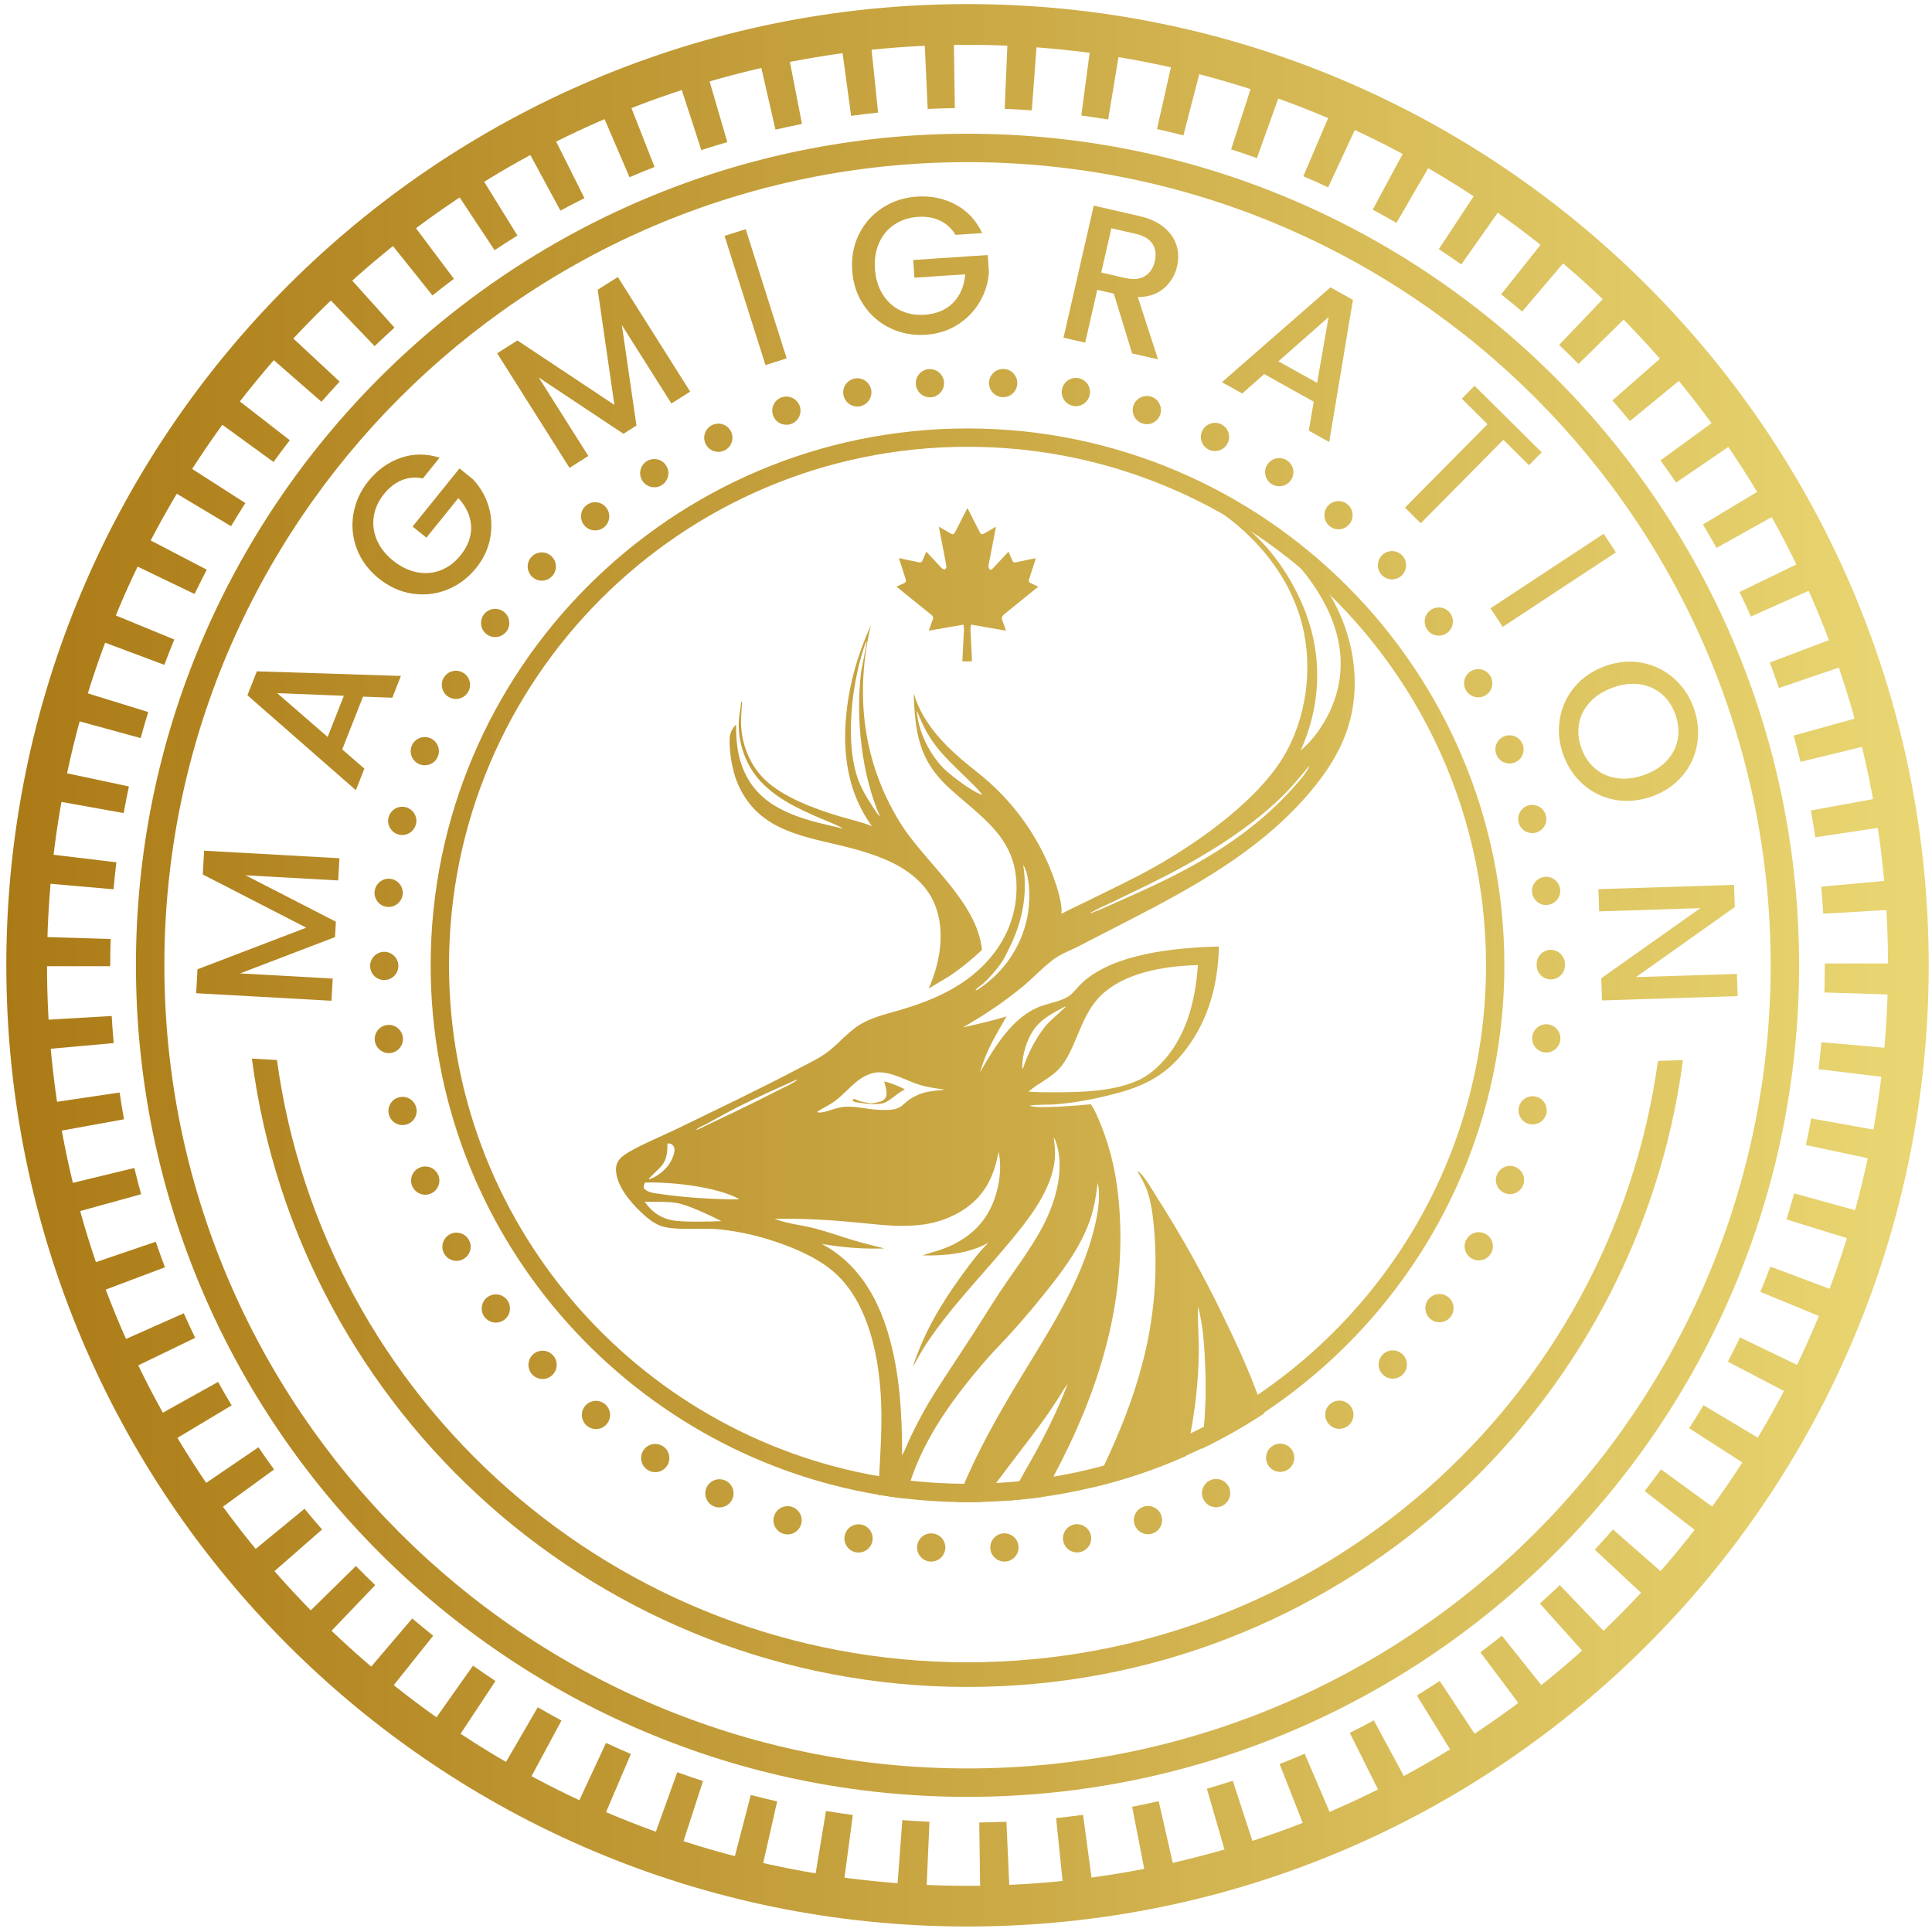
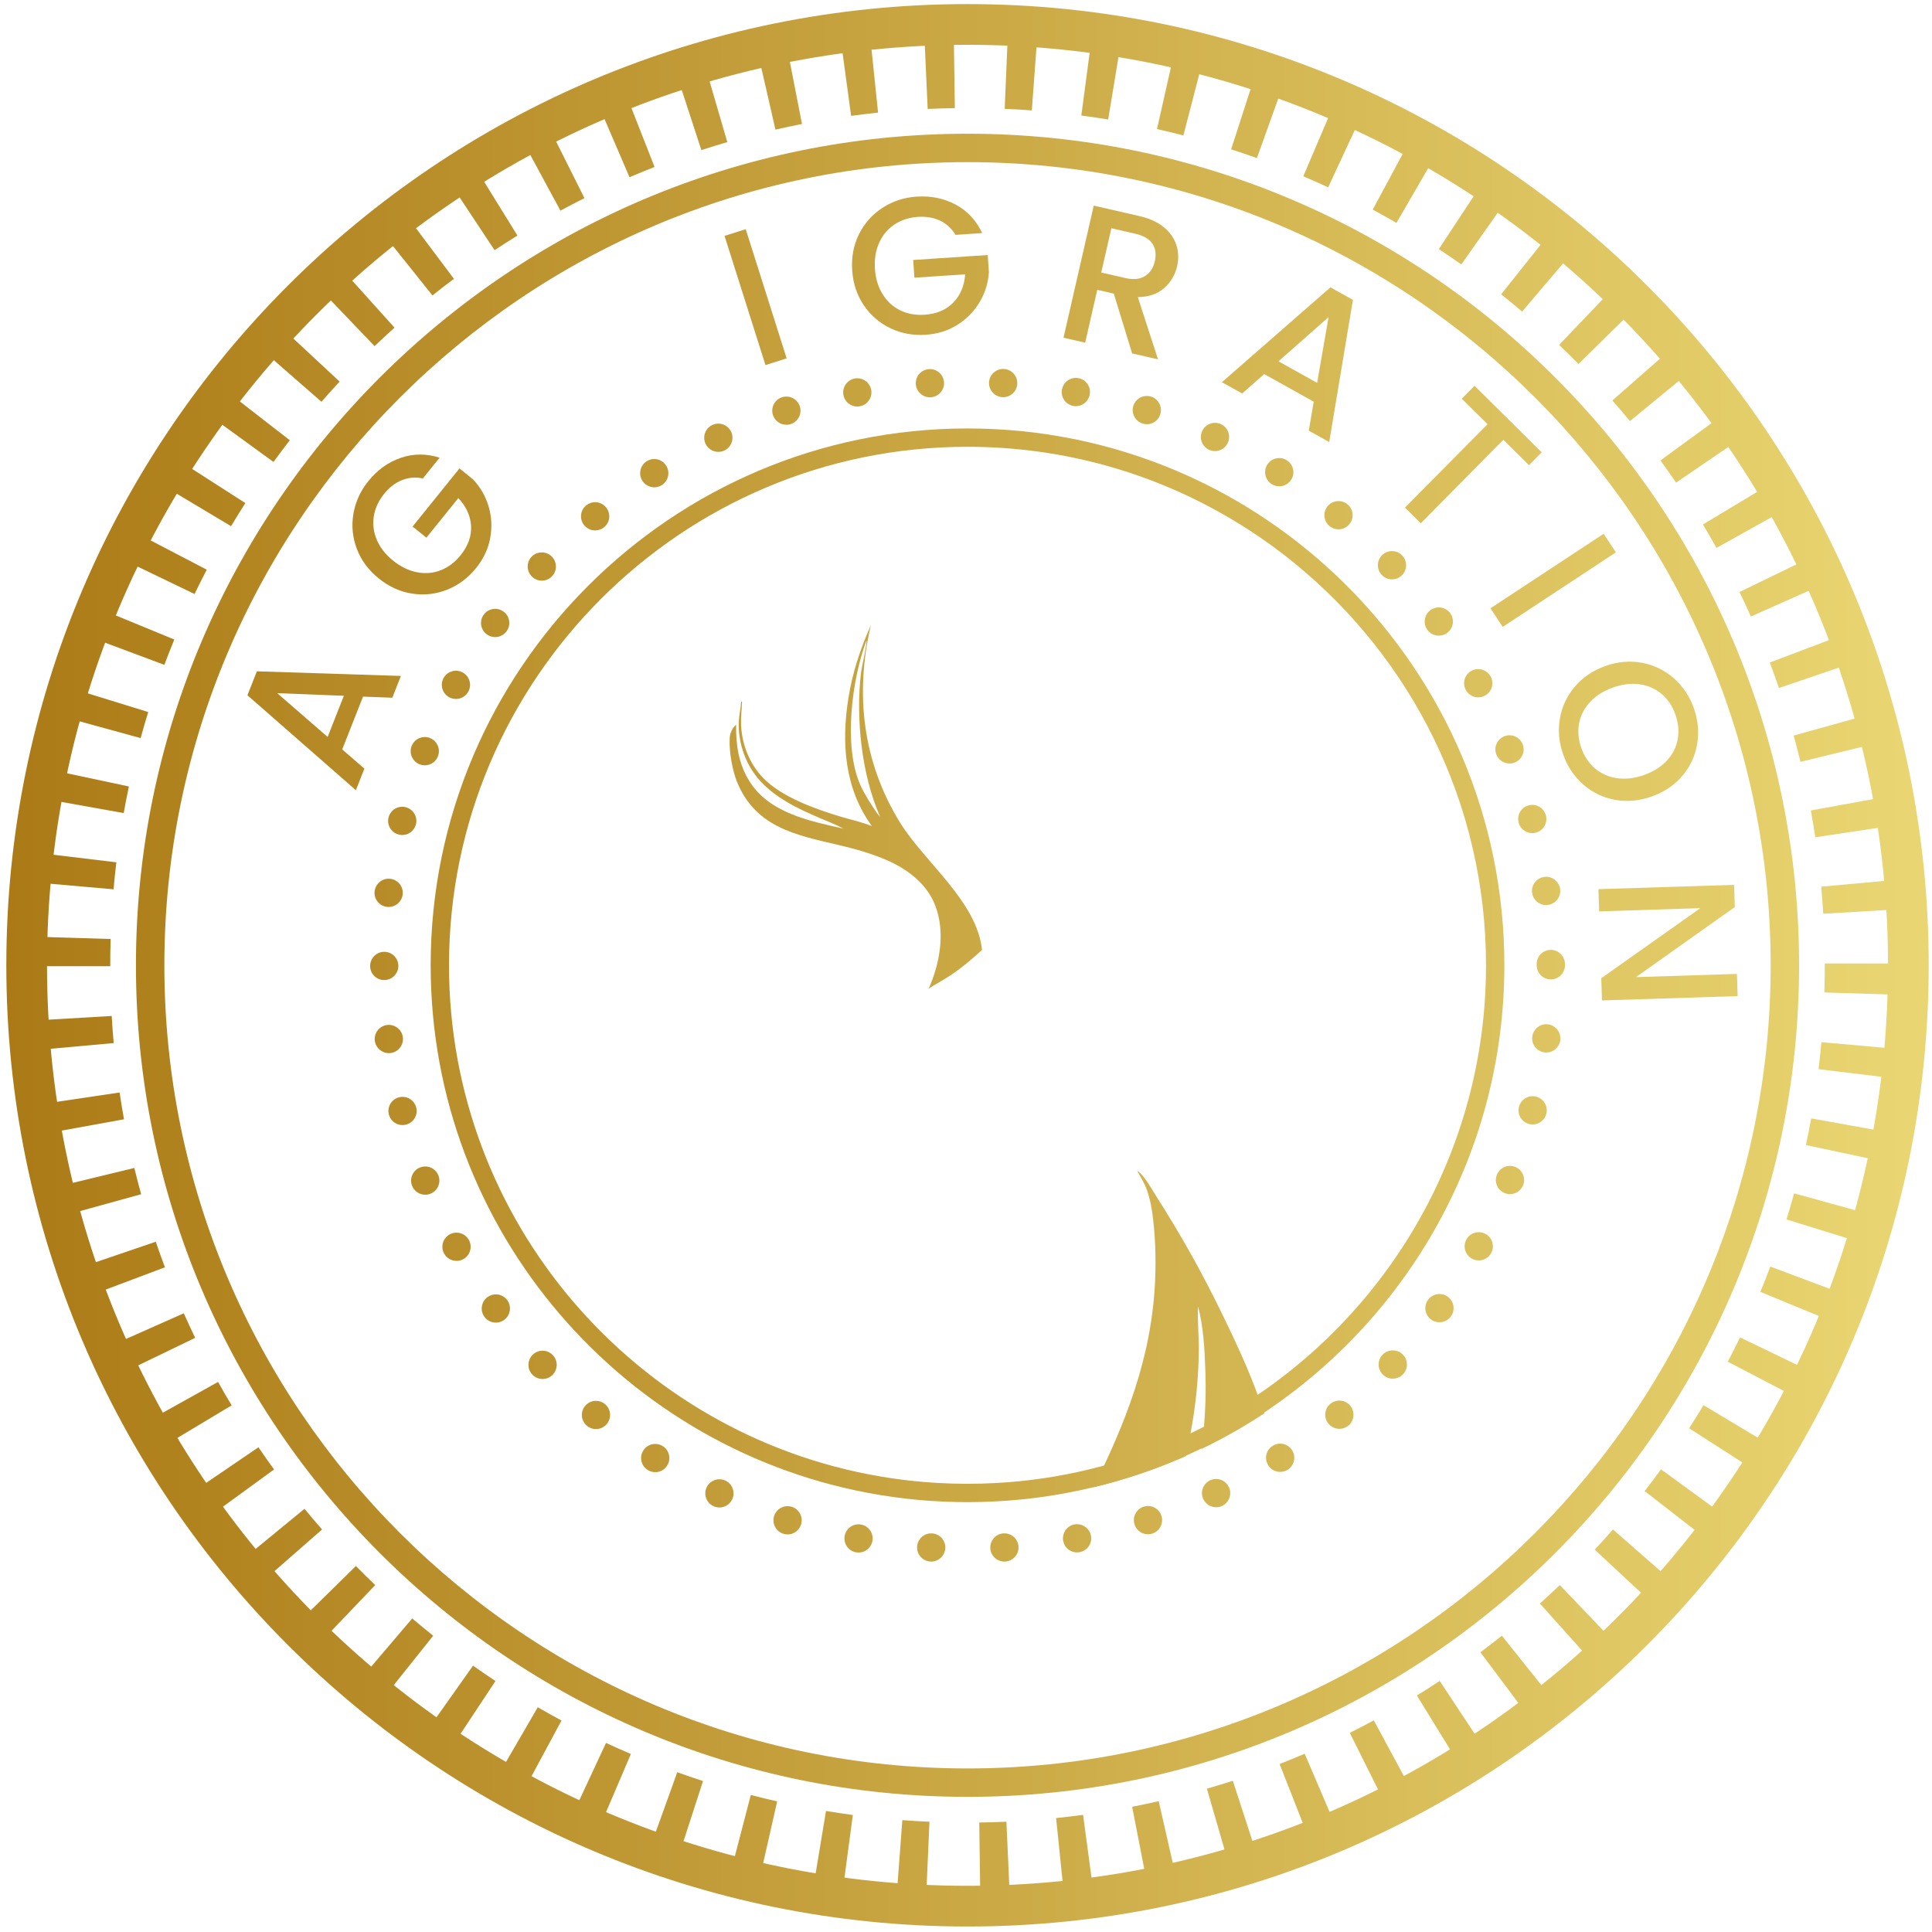
<svg xmlns="http://www.w3.org/2000/svg" width="201" height="201" viewBox="0 0 201 201" fill="none">
-   <path d="M100.235 64.988C99.012 65.199 97.843 65.402 96.627 65.613C96.732 65.313 96.823 65.055 96.916 64.796C96.952 64.697 96.985 64.593 97.028 64.498C97.136 64.269 97.077 64.11 96.877 63.95C95.837 63.122 94.811 62.281 93.778 61.444C93.618 61.315 93.461 61.185 93.275 61.034C93.538 60.911 93.778 60.801 94.015 60.689C94.265 60.571 94.302 60.484 94.215 60.221C94.002 59.566 93.788 58.908 93.577 58.252C93.562 58.203 93.551 58.153 93.528 58.067C94.011 58.168 94.466 58.263 94.923 58.36C95.13 58.403 95.341 58.44 95.546 58.496C95.77 58.559 95.909 58.489 95.995 58.274C96.109 57.987 96.236 57.704 96.37 57.39C96.86 57.914 97.325 58.412 97.791 58.91C97.869 58.994 97.936 59.096 98.028 59.154C98.115 59.208 98.261 59.268 98.326 59.229C98.404 59.182 98.477 59.029 98.462 58.936C98.378 58.403 98.268 57.877 98.166 57.346C98.005 56.514 97.843 55.681 97.673 54.795C98.072 55.024 98.43 55.228 98.788 55.436C99.169 55.658 99.225 55.643 99.428 55.246C99.827 54.463 100.226 53.678 100.647 52.854C100.768 53.091 100.873 53.294 100.979 53.499C101.289 54.107 101.598 54.717 101.911 55.323C102.059 55.61 102.156 55.638 102.43 55.481C102.812 55.263 103.192 55.043 103.619 54.797C103.545 55.185 103.483 55.531 103.416 55.873C103.226 56.85 103.036 57.825 102.847 58.8C102.84 58.83 102.825 58.863 102.834 58.889C102.866 59.003 102.872 59.154 102.95 59.221C103.073 59.326 103.202 59.236 103.304 59.126C103.608 58.796 103.914 58.47 104.22 58.142C104.447 57.898 104.675 57.657 104.926 57.39C105.053 57.687 105.169 57.959 105.286 58.228C105.415 58.524 105.463 58.55 105.769 58.485C106.42 58.349 107.074 58.211 107.755 58.069C107.738 58.147 107.732 58.203 107.714 58.254C107.503 58.912 107.287 59.568 107.076 60.226C106.99 60.493 107.024 60.571 107.279 60.691C107.512 60.801 107.744 60.909 108.04 61.05C107.958 61.101 107.906 61.127 107.861 61.164C106.722 62.085 105.586 63.01 104.447 63.931C104.248 64.092 104.193 64.296 104.281 64.543C104.404 64.884 104.527 65.227 104.665 65.613C103.448 65.404 102.269 65.199 101.035 64.986C101.005 65.184 100.957 65.328 100.964 65.469C101.009 66.499 101.065 67.532 101.117 68.564C101.121 68.637 101.117 68.712 101.117 68.805H100.125C100.138 68.514 100.149 68.223 100.164 67.931C100.205 67.106 100.252 66.279 100.289 65.451C100.295 65.316 100.259 65.18 100.237 64.99L100.235 64.988Z" fill="url(#paint0_linear_863_35)" />
  <path d="M93.646 85.593C89.76 79.3 88.914 72.2 90.607 65.033C89.505 67.507 88.688 69.963 88.263 72.642C87.525 77.298 87.855 82.028 90.715 85.953C89.686 85.528 88.586 85.296 87.523 84.981C84.849 84.183 81.297 82.923 79.367 80.907C77.924 79.395 77.139 77.314 77.093 75.237C77.078 74.488 77.177 73.746 77.197 73L77.104 72.989C77.102 73.024 77.1 73.061 77.098 73.097C77.055 73.753 76.895 74.398 76.863 75.064C76.763 77.135 77.503 79.365 78.836 80.954C80.525 82.966 82.979 84.12 85.347 85.132C86.147 85.472 86.99 85.789 87.752 86.21C84.193 85.401 80.026 84.582 77.96 81.265C76.835 79.459 76.552 77.477 76.582 75.388C76.19 75.754 75.944 76.257 75.914 76.794C75.836 78.265 76.226 80.231 76.668 81.323C78.592 86.055 82.757 86.868 87.241 87.912C88.88 88.295 90.534 88.757 92.087 89.413C94.291 90.344 96.37 91.852 97.274 94.144C98.378 96.942 97.796 100.181 96.62 102.853C97.33 102.383 98.091 101.995 98.803 101.525C99.993 100.742 101.128 99.795 102.167 98.822C101.643 93.776 96.182 89.702 93.644 85.589L93.646 85.593ZM91.224 84.577C90.599 83.639 89.969 82.697 89.507 81.666C87.722 77.68 88.623 70.664 90.141 66.644C90.219 66.996 89.647 69.4 89.574 70.024C89.018 74.74 89.639 80.637 91.573 84.989C91.451 84.86 91.341 84.713 91.226 84.577H91.224Z" fill="url(#paint1_linear_863_35)" />
  <path d="M125.412 145.752C125.427 145.206 125.434 144.659 125.432 144.113C125.429 143.567 125.419 143.022 125.397 142.476C125.332 140.44 125.19 137.867 124.631 135.915C124.571 137.475 124.754 139.183 124.72 140.796C124.657 143.82 124.362 146.447 123.855 149.149C123.711 149.919 123.553 150.693 123.374 151.487C120.305 152.848 117.092 153.939 113.764 154.733C114.141 153.98 114.508 153.223 114.866 152.466C116.511 148.972 117.924 145.433 118.852 141.842C119.002 141.275 119.141 140.703 119.268 140.13C119.391 139.558 119.507 138.98 119.606 138.402C119.706 137.826 119.796 137.244 119.872 136.662C119.947 136.081 120.012 135.497 120.064 134.912C120.113 134.328 120.152 133.741 120.178 133.155C120.204 132.57 120.217 131.982 120.217 131.395C120.219 130.808 120.206 130.219 120.182 129.635C120.158 129.048 120.12 128.462 120.072 127.877C119.951 126.555 119.792 125.19 119.365 123.928C119.11 123.171 118.705 122.505 118.304 121.821C118.325 121.83 118.347 121.839 118.366 121.849C119.02 122.229 119.934 123.898 120.374 124.582C121.638 126.564 122.844 128.58 123.989 130.631C125.134 132.685 126.217 134.768 127.237 136.886C128.503 139.48 129.721 142.09 130.728 144.799C130.774 144.924 130.821 145.047 130.869 145.172C131.099 145.789 131.337 146.408 131.546 147.035C129.456 148.411 127.271 149.651 125.002 150.743C125.007 150.713 125.011 150.68 125.015 150.65C125.087 150.111 125.151 149.569 125.203 149.024C125.222 148.838 125.238 148.653 125.253 148.47C125.285 148.109 125.311 147.751 125.335 147.393C125.369 146.85 125.393 146.302 125.41 145.759L125.412 145.752Z" fill="url(#paint2_linear_863_35)" />
-   <path d="M91.988 112.502C92.102 112.983 92.382 113.708 92.151 114.171C92.013 114.445 91.716 114.579 91.44 114.648C91.144 114.726 90.536 114.857 90.26 114.721C89.738 114.685 89.307 114.525 88.839 114.307L88.692 114.462C88.843 114.665 89.119 114.685 89.361 114.717C90.098 114.825 91.321 114.993 92.035 114.721C92.307 114.616 92.563 114.417 92.792 114.249C93.249 113.904 93.633 113.595 94.142 113.328C93.43 112.966 92.76 112.694 91.988 112.502ZM91.988 112.502C92.102 112.983 92.382 113.708 92.151 114.171C92.013 114.445 91.716 114.579 91.44 114.648C91.144 114.726 90.536 114.857 90.26 114.721C89.738 114.685 89.307 114.525 88.839 114.307L88.692 114.462C88.843 114.665 89.119 114.685 89.361 114.717C90.098 114.825 91.321 114.993 92.035 114.721C92.307 114.616 92.563 114.417 92.792 114.249C93.249 113.904 93.633 113.595 94.142 113.328C93.43 112.966 92.76 112.694 91.988 112.502ZM138.415 61.977C137.582 60.564 136.396 59.098 135.003 57.739C133.081 55.867 130.774 54.202 128.49 53.171C127.726 52.826 126.961 52.552 126.217 52.367C126.107 52.341 126.165 52.345 126.027 52.382L126.012 52.442C130.936 54.079 135.715 58.552 138.005 63.169C139.521 66.225 139.981 69.491 138.861 72.76C138.736 73.114 138.598 73.466 138.445 73.806C138.29 74.149 138.124 74.486 137.943 74.814C137.759 75.144 137.563 75.465 137.352 75.775C137.145 76.086 136.92 76.39 136.685 76.681C136.271 77.186 135.818 77.647 135.322 78.072C137.388 73.511 137.623 68.473 135.849 63.767C134.49 60.163 132.07 56.628 128.966 54.316C128.425 53.906 127.864 53.533 127.28 53.197C126.872 52.96 126.374 52.737 126.012 52.442C125.824 52.341 125.624 52.198 125.404 52.188L125.341 52.222C130.12 55.08 134.121 59.559 135.49 65.048C136.618 69.575 135.909 74.837 133.463 78.836C130.424 83.803 123.48 88.509 118.349 91.151C116.548 92.078 114.721 92.951 112.908 93.849C112.082 94.256 111.23 94.629 110.425 95.082C110.512 94.371 110.281 93.292 109.888 92.08C108.381 87.417 105.478 83.315 101.617 80.298C98.589 77.932 96.008 75.415 95.054 72.111C95.203 76.112 95.548 79.004 98.632 81.875C101.839 84.862 105.545 86.915 105.747 91.856C105.881 94.994 104.725 97.854 102.59 100.14C100.166 102.739 96.961 104.099 93.618 105.087C92.352 105.462 91.123 105.73 89.932 106.338C88.384 107.127 87.493 108.361 86.182 109.386C85.287 110.084 84.172 110.595 83.167 111.124C78.957 113.343 74.633 115.396 70.354 117.477C68.941 118.163 65.868 119.425 64.796 120.281C64.328 120.652 64.082 121.075 64.088 121.685C64.101 123.342 65.587 125.065 66.717 126.139C67.261 126.656 67.888 127.178 68.585 127.478C70.019 128.093 72.993 127.715 74.717 127.886C77.083 128.119 79.295 128.654 81.525 129.477C83.404 130.17 85.379 131.101 86.876 132.443C90.467 135.669 91.535 141.523 91.679 146.144C91.757 148.633 91.602 151.107 91.461 153.579C91.425 154.221 91.388 154.868 91.36 155.515C92.294 155.668 93.236 155.802 94.181 155.91C94.343 155.274 94.528 154.648 94.737 154.036C96.251 149.552 98.984 145.62 102.7 141.359C103.427 140.528 104.21 139.743 104.956 138.928C106.196 137.567 107.395 136.17 108.549 134.735C110.404 132.43 112.284 129.986 113.311 127.185C113.805 125.837 114.02 124.476 114.208 123.059L114.221 123.113C114.225 123.145 114.232 123.175 114.236 123.206C114.488 124.526 114.234 126.115 113.934 127.413C112.47 133.752 108.635 139.176 105.366 144.689C103.852 147.244 102.385 149.858 101.126 152.55C100.843 153.152 100.576 153.753 100.319 154.351C100.047 154.991 99.79 155.627 99.545 156.268C99.907 156.274 100.274 156.279 100.64 156.279C101.16 156.279 101.68 156.272 102.195 156.257C102.672 155.586 103.157 154.927 103.649 154.271C105.122 152.287 106.642 150.344 108.12 148.355C108.756 147.501 109.366 146.606 109.946 145.711C110.324 145.131 110.662 144.52 111.081 143.968C109.901 147.085 108.372 150.039 106.709 152.921C106.496 153.311 106.278 153.697 106.06 154.085C105.678 154.765 105.299 155.442 104.919 156.117C106.101 156.029 107.272 155.903 108.432 155.742C108.499 155.621 108.566 155.505 108.633 155.384C108.965 154.797 109.289 154.206 109.601 153.615C114.284 144.846 117.219 135.618 116.44 125.511C116.212 122.539 115.653 119.8 114.534 117.029C114.232 116.287 113.941 115.549 113.49 114.883C112.655 114.974 107.632 115.409 107.13 115.021C108.09 114.881 109.095 114.969 110.067 114.872C111.754 114.715 113.421 114.43 115.069 114.022C118.662 113.168 121.161 112.148 123.454 109.079C125.796 105.943 126.719 102.335 126.812 98.473C122.373 98.587 115.483 99.178 112.269 102.562C111.967 102.881 111.68 103.263 111.335 103.532C110.529 104.158 109.205 104.341 108.249 104.695C105.32 105.786 103.448 108.989 101.949 111.568C102.687 109.118 103.513 107.867 104.721 105.743C103.218 106.204 101.725 106.539 100.19 106.884C102.435 105.596 104.514 104.209 106.507 102.551C107.591 101.645 108.928 100.189 110.072 99.501C110.725 99.107 111.463 98.831 112.144 98.483L117.079 95.943C124.086 92.341 131.02 88.582 136.211 82.502C138.085 80.305 139.679 77.85 140.429 75.027C141.6 70.621 140.701 65.87 138.415 61.977ZM98.41 80.164C96.825 78.728 95.492 76.09 95.382 73.953C95.449 74.069 95.434 74.031 95.475 74.134C96.672 77.255 98.089 78.555 100.394 80.794C101 81.379 101.628 81.976 102.165 82.629L102.221 82.698C101.207 82.418 99.197 80.876 98.41 80.164ZM85.071 115.631C85.697 115.23 86.382 114.926 86.973 114.467C88.373 113.369 89.298 111.872 91.166 111.57C92.788 111.46 94.261 112.439 95.762 112.892C96.581 113.142 97.461 113.233 98.311 113.365C97.407 113.479 96.415 113.516 95.566 113.876C93.461 114.766 94.345 115.636 91.341 115.457C90.027 115.401 88.722 114.958 87.402 115.215C86.947 115.301 86.505 115.478 86.057 115.601C85.811 115.67 85.248 115.823 85.03 115.7L85.071 115.631ZM73.431 116.971C74.557 116.36 75.666 115.724 76.811 115.144C78.808 114.139 80.85 113.233 82.888 112.319L82.951 112.334C82.58 112.694 81.368 113.222 80.84 113.496C78.096 114.907 75.316 116.22 72.528 117.542L72.452 117.523C72.638 117.281 73.157 117.119 73.431 116.971ZM68.572 121.569C69.377 120.777 69.435 120.031 69.439 118.955C69.504 118.959 69.571 118.961 69.638 118.97C69.834 118.994 69.983 119.095 70.086 119.268C70.22 119.488 70.183 119.766 70.121 120.003C69.808 121.161 69.062 121.912 68.05 122.485L67.552 122.688L67.487 122.658C67.824 122.27 68.208 121.929 68.572 121.569ZM69.993 126.969C68.738 126.743 67.791 126.072 67.076 125.028C68.139 125.054 69.262 124.985 70.315 125.138C71.535 125.317 73.901 126.462 75.057 127.042C73.947 127.103 71.011 127.157 69.993 126.969ZM76.794 124.782C74.093 124.767 71.283 124.603 68.613 124.209C68.089 124.133 67.332 124.073 66.998 123.622C66.931 123.393 67.011 123.244 67.093 123.035C69.685 122.93 74.553 123.456 76.837 124.715L76.794 124.782ZM114.195 103.925C116.404 101.445 120.309 100.653 123.482 100.457C123.862 100.42 124.243 100.42 124.625 100.407C124.371 104.177 123.394 108.072 120.616 110.815C120.005 111.421 119.33 111.948 118.554 112.325C115.606 113.751 111.305 113.654 108.083 113.628L106.998 113.576C108.001 112.692 109.345 112.146 110.229 111.15C111.898 109.263 112.315 106.045 114.195 103.925ZM106.427 110.065C106.481 109.709 106.56 109.36 106.664 109.017C107.432 106.558 108.637 105.849 110.803 104.723L110.87 104.736C110.85 104.807 109.181 106.252 108.851 106.651C107.777 107.96 106.955 109.556 106.427 111.16C106.399 111.167 106.371 111.148 106.343 111.137C106.345 110.777 106.373 110.421 106.427 110.065ZM100.448 125.716C102.532 124.288 103.45 122.248 103.888 119.826C104.296 121.672 103.899 123.941 103.088 125.634C102.085 127.733 100.3 129.106 98.147 129.915C97.435 130.183 96.689 130.353 95.973 130.612C98.328 130.655 100.757 130.444 102.842 129.283C101.816 130.28 100.964 131.442 100.123 132.596C97.867 135.699 96.159 138.564 94.953 142.239C95.415 141.41 95.863 140.567 96.392 139.778C99.314 135.389 103.172 131.697 106.397 127.545C107.964 125.531 109.558 123.053 109.75 120.443C109.802 119.729 109.716 119.035 109.625 118.329C109.787 118.59 109.88 118.869 109.964 119.162C110.598 121.372 110.056 123.954 109.211 126.033C107.999 129.003 105.838 131.69 104.069 134.354C103.144 135.753 102.273 137.185 101.361 138.594C99.995 140.701 98.596 142.793 97.246 144.913C96.338 146.341 95.527 147.857 94.791 149.377C94.468 150.048 94.215 150.766 93.853 151.415C93.86 147.177 93.614 142.771 92.391 138.689C91.222 134.789 89.18 131.393 85.509 129.413C87.627 129.786 89.863 129.965 92.013 129.885C90.931 129.602 89.844 129.354 88.774 129.031C87.452 128.632 86.145 128.162 84.808 127.808C83.436 127.446 81.89 127.327 80.583 126.792C83.106 126.766 85.623 126.868 88.133 127.096C92.432 127.448 96.586 128.36 100.448 125.716ZM106.862 95.518C106.181 98.647 104.371 101.233 101.695 102.971L101.505 103.038C101.507 103.021 101.503 103 101.514 102.984C101.665 102.747 102.161 102.465 102.381 102.247C103 101.649 103.563 101.007 104.074 100.319C104.447 99.812 104.723 99.201 105.001 98.641C106.379 95.869 106.934 93.035 106.45 89.966C107.253 91.271 107.179 94.058 106.862 95.518ZM136.148 79.884C135.805 80.598 134.488 82.036 133.91 82.647C129.368 87.45 123.715 90.527 117.726 93.174C116.296 93.805 114.879 94.481 113.419 95.037L113.414 94.994C114.12 94.567 114.922 94.237 115.668 93.877L119.915 91.817C124.567 89.507 129.693 86.492 133.414 82.837C134.416 81.853 135.307 80.753 136.215 79.679C136.211 79.75 136.178 79.823 136.148 79.884ZM89.361 114.717C90.098 114.825 91.321 114.993 92.035 114.721C92.307 114.616 92.563 114.417 92.792 114.249C93.249 113.904 93.633 113.595 94.142 113.328C93.43 112.966 92.76 112.694 91.988 112.502C92.102 112.983 92.382 113.708 92.151 114.171C92.013 114.445 91.716 114.579 91.44 114.648C91.144 114.726 90.536 114.857 90.26 114.721C89.738 114.685 89.307 114.525 88.839 114.307L88.692 114.462C88.843 114.665 89.119 114.685 89.361 114.717ZM91.988 112.502C92.102 112.983 92.382 113.708 92.151 114.171C92.013 114.445 91.716 114.579 91.44 114.648C91.144 114.726 90.536 114.857 90.26 114.721C89.738 114.685 89.307 114.525 88.839 114.307L88.692 114.462C88.843 114.665 89.119 114.685 89.361 114.717C90.098 114.825 91.321 114.993 92.035 114.721C92.307 114.616 92.563 114.417 92.792 114.249C93.249 113.904 93.633 113.595 94.142 113.328C93.43 112.966 92.76 112.694 91.988 112.502ZM91.988 112.502C92.102 112.983 92.382 113.708 92.151 114.171C92.013 114.445 91.716 114.579 91.44 114.648C91.144 114.726 90.536 114.857 90.26 114.721C89.738 114.685 89.307 114.525 88.839 114.307L88.692 114.462C88.843 114.665 89.119 114.685 89.361 114.717C90.098 114.825 91.321 114.993 92.035 114.721C92.307 114.616 92.563 114.417 92.792 114.249C93.249 113.904 93.633 113.595 94.142 113.328C93.43 112.966 92.76 112.694 91.988 112.502Z" fill="url(#paint3_linear_863_35)" />
  <path d="M100.658 0.425C45.429 0.425 0.658 45.196 0.658 100.429C0.658 155.662 45.429 200.429 100.658 200.429C155.886 200.429 200.658 155.658 200.658 100.429C200.658 45.2 155.884 0.425 100.658 0.425ZM100.658 196.195C47.767 196.195 4.891 153.316 4.891 100.429C4.891 47.542 47.764 4.662 100.658 4.662C153.551 4.662 196.424 47.538 196.424 100.429C196.424 153.32 153.549 196.195 100.658 196.195Z" fill="url(#paint4_linear_863_35)" />
  <path d="M102.008 198.969L101.88 189.609C102.823 189.596 103.772 189.568 104.706 189.527L105.126 198.878C104.095 198.923 103.047 198.956 102.008 198.969ZM96.29 198.882C95.253 198.837 94.205 198.775 93.176 198.697L93.877 189.361C94.808 189.432 95.757 189.488 96.698 189.529L96.29 198.882ZM110.826 198.458L109.875 189.145C110.801 189.05 111.743 188.94 112.679 188.813L113.928 198.091C112.895 198.229 111.851 198.354 110.826 198.458ZM87.489 198.104C86.464 197.968 85.427 197.813 84.402 197.642L85.934 188.407C86.861 188.56 87.801 188.703 88.727 188.826L87.489 198.106V198.104ZM119.574 197.161L117.786 187.972C118.707 187.793 119.639 187.596 120.549 187.389L122.626 196.519C121.619 196.747 120.592 196.965 119.572 197.164L119.574 197.161ZM78.786 196.54C77.773 196.31 76.753 196.061 75.752 195.803L78.111 186.745C79.015 186.98 79.938 187.204 80.855 187.411L78.786 196.542V196.54ZM128.166 195.085L125.563 186.093C126.456 185.834 127.364 185.556 128.259 185.265L131.156 194.168C130.163 194.491 129.158 194.8 128.168 195.087L128.166 195.085ZM70.257 194.198C69.267 193.877 68.268 193.536 67.293 193.187L70.459 184.379C71.341 184.696 72.245 185.004 73.14 185.295L70.254 194.2L70.257 194.198ZM136.545 192.238L133.129 183.522C134.007 183.177 134.884 182.819 135.736 182.453L139.42 191.058C138.48 191.461 137.511 191.858 136.543 192.235L136.545 192.238ZM61.958 191.088C61.009 190.683 60.047 190.253 59.1 189.814L63.049 181.327C63.907 181.726 64.776 182.114 65.635 182.481L61.958 191.09V191.088ZM144.607 188.658L140.427 180.281C141.26 179.867 142.101 179.429 142.929 178.983L147.372 187.223C146.457 187.717 145.528 188.198 144.609 188.658H144.607ZM53.978 187.243C53.063 186.751 52.145 186.238 51.247 185.716L55.947 177.619C56.758 178.09 57.588 178.553 58.416 179L53.978 187.243ZM152.321 184.366L147.408 176.397C148.204 175.905 149.004 175.396 149.783 174.88L154.948 182.688C154.086 183.259 153.201 183.824 152.319 184.366H152.321ZM46.382 182.696C45.515 182.125 44.648 181.53 43.805 180.934L49.212 173.291C49.977 173.832 50.762 174.369 51.547 174.889L46.384 182.696H46.382ZM159.626 179.394L154.017 171.9C154.776 171.333 155.526 170.75 156.253 170.172L162.091 177.49C161.291 178.128 160.463 178.769 159.628 179.394H159.626ZM39.228 177.494C38.419 176.847 37.608 176.181 36.819 175.508L42.886 168.378C43.602 168.986 44.335 169.592 45.068 170.177L39.228 177.492V177.494ZM166.456 173.793L160.204 166.827C160.907 166.198 161.604 165.551 162.277 164.908L168.747 171.673C168.005 172.385 167.233 173.097 166.459 173.793H166.456ZM32.57 171.676C31.826 170.964 31.078 170.226 30.349 169.484L37.026 162.924C37.688 163.597 38.363 164.265 39.038 164.908L32.57 171.676ZM172.765 167.604L165.913 161.224C166.558 160.532 167.196 159.825 167.809 159.124L174.855 165.287C174.177 166.062 173.474 166.838 172.765 167.602V167.604ZM26.46 165.29C25.783 164.515 25.104 163.715 24.446 162.911L31.682 156.969C32.279 157.698 32.894 158.423 33.508 159.124L26.462 165.287L26.46 165.29ZM178.497 160.873L171.106 155.127C171.684 154.383 172.258 153.622 172.806 152.867L180.374 158.377C179.766 159.212 179.136 160.051 178.495 160.871L178.497 160.873ZM20.946 158.388C20.337 157.553 19.734 156.697 19.151 155.841L26.887 150.57C27.416 151.344 27.961 152.121 28.514 152.878L20.946 158.388ZM183.609 153.654L175.735 148.592C176.244 147.801 176.746 146.992 177.227 146.19L185.259 151.001C184.728 151.888 184.174 152.781 183.611 153.656L183.609 153.654ZM16.072 151.025C15.541 150.141 15.017 149.235 14.512 148.329L22.688 143.77C23.145 144.592 23.62 145.411 24.101 146.211L16.072 151.023V151.025ZM188.058 146L179.759 141.667C180.197 140.828 180.624 139.976 181.029 139.137L189.46 143.207C189.013 144.134 188.541 145.075 188.056 146.002L188.058 146ZM11.877 143.257C11.428 142.327 10.986 141.376 10.568 140.431L19.121 136.629C19.501 137.483 19.9 138.344 20.305 139.185L11.877 143.259V143.257ZM191.8 137.973L183.145 134.403C183.503 133.534 183.852 132.648 184.182 131.77L192.947 135.059C192.583 136.032 192.197 137.011 191.8 137.973ZM8.398 135.145C8.033 134.179 7.68 133.191 7.345 132.208L16.205 129.186C16.509 130.077 16.831 130.972 17.159 131.846L8.398 135.143V135.145ZM194.804 129.635L185.863 126.866C186.139 125.973 186.406 125.063 186.654 124.155L195.68 126.641C195.404 127.642 195.108 128.651 194.804 129.637V129.635ZM5.659 126.736C5.383 125.74 5.12 124.722 4.876 123.715L13.975 121.511C14.195 122.423 14.435 123.342 14.685 124.243L5.661 126.736H5.659ZM197.039 121.077L187.883 119.127C188.08 118.204 188.263 117.273 188.429 116.356L197.642 118.015C197.459 119.028 197.259 120.057 197.041 121.077H197.039ZM3.69 118.116C3.504 117.094 3.334 116.058 3.181 115.036L12.442 113.66C12.58 114.585 12.733 115.521 12.901 116.447L3.69 118.118V118.116ZM198.492 112.358L189.199 111.236C189.311 110.304 189.41 109.36 189.494 108.426L198.82 109.256C198.727 110.287 198.619 111.331 198.494 112.36L198.492 112.358ZM2.506 109.358C2.413 108.333 2.335 107.285 2.275 106.245L11.62 105.7C11.676 106.642 11.745 107.589 11.829 108.519L2.506 109.358ZM199.159 103.545L189.803 103.254C189.831 102.32 189.846 101.369 189.846 100.427V100.235H199.208V100.427C199.208 101.464 199.191 102.514 199.159 103.545ZM11.469 100.524H2.107V100.427C2.107 99.422 2.122 98.408 2.152 97.409L11.51 97.692C11.482 98.596 11.469 99.516 11.469 100.427V100.524ZM189.686 95.063C189.63 94.125 189.559 93.176 189.475 92.246L198.798 91.399C198.891 92.427 198.971 93.473 199.031 94.511L189.686 95.063ZM11.814 92.52L2.489 91.703C2.579 90.668 2.687 89.622 2.81 88.597L12.105 89.712C11.993 90.639 11.896 91.584 11.814 92.52ZM188.858 87.107C188.718 86.173 188.563 85.235 188.397 84.32L197.606 82.638C197.789 83.65 197.962 84.685 198.117 85.718L188.858 87.105V87.107ZM12.869 84.59L3.653 82.94C3.837 81.918 4.037 80.887 4.253 79.875L13.41 81.821C13.216 82.735 13.033 83.667 12.869 84.592V84.59ZM187.318 79.256C187.096 78.344 186.857 77.425 186.607 76.526L195.626 74.022C195.902 75.019 196.167 76.034 196.413 77.046L187.318 79.259V79.256ZM14.633 76.789L5.605 74.315C5.879 73.319 6.172 72.31 6.478 71.318L15.422 74.078C15.144 74.975 14.879 75.888 14.633 76.789ZM185.077 71.579C184.776 70.694 184.454 69.801 184.124 68.924L192.88 65.615C193.247 66.588 193.603 67.578 193.937 68.557L185.077 71.579ZM17.098 69.169L8.331 65.889C8.696 64.916 9.079 63.935 9.476 62.973L18.133 66.534C17.775 67.403 17.428 68.29 17.098 69.169ZM182.157 64.142C181.778 63.288 181.379 62.43 180.971 61.591L189.395 57.508C189.846 58.438 190.288 59.389 190.709 60.334L182.157 64.142ZM20.243 61.8L11.808 57.739C12.258 56.801 12.731 55.861 13.21 54.942L21.511 59.268C21.077 60.098 20.652 60.95 20.243 61.798V61.8ZM178.581 57.004C178.126 56.188 177.65 55.367 177.169 54.564L185.194 49.744C185.727 50.63 186.253 51.538 186.755 52.44L178.581 57.004ZM24.038 54.743L16.003 49.94C16.535 49.05 17.09 48.155 17.648 47.283L25.526 52.339C25.02 53.128 24.519 53.937 24.036 54.743H24.038ZM174.374 50.208C173.85 49.438 173.302 48.664 172.748 47.902L180.309 42.385C180.922 43.224 181.528 44.083 182.108 44.932L174.374 50.208ZM28.453 48.06L20.879 42.558C21.489 41.719 22.121 40.878 22.755 40.06L30.151 45.802C29.577 46.541 29.005 47.3 28.453 48.062V48.06ZM169.573 43.811C168.984 43.095 168.369 42.37 167.748 41.661L174.786 35.488C175.474 36.273 176.155 37.076 176.807 37.869L169.573 43.811ZM33.444 41.799L26.391 35.644C27.071 34.865 27.774 34.086 28.481 33.325L35.335 39.7C34.695 40.39 34.058 41.096 33.444 41.799ZM164.222 37.865C163.567 37.199 162.889 36.532 162.208 35.883L168.671 29.111C169.422 29.827 170.17 30.564 170.895 31.3L164.224 37.867L164.222 37.865ZM38.971 36.01L32.497 29.249C33.245 28.533 34.013 27.819 34.783 27.127L41.044 34.086C40.347 34.714 39.651 35.361 38.974 36.008L38.971 36.01ZM158.358 32.415C157.642 31.807 156.909 31.203 156.175 30.621L162.007 23.296C162.816 23.941 163.627 24.608 164.421 25.281L158.36 32.415H158.358ZM44.991 30.737L39.144 23.426C39.948 22.781 40.779 22.14 41.609 21.517L47.225 29.007C46.472 29.57 45.722 30.153 44.993 30.737H44.991ZM152.03 27.511C151.26 26.967 150.473 26.43 149.692 25.915L154.847 18.101C155.71 18.668 156.577 19.261 157.426 19.861L152.03 27.511ZM51.454 26.027L46.283 18.224C47.145 17.652 48.03 17.085 48.91 16.544L53.831 24.506C53.038 24.998 52.237 25.509 51.457 26.027H51.454ZM145.284 23.189C144.477 22.721 143.647 22.257 142.815 21.81L147.247 13.565C148.165 14.059 149.084 14.572 149.979 15.09L145.284 23.189ZM58.306 21.914L53.853 13.68C54.761 13.188 55.69 12.705 56.615 12.241L60.804 20.613C59.967 21.032 59.126 21.47 58.304 21.914H58.306ZM138.178 19.49C137.326 19.093 136.457 18.707 135.594 18.338L139.265 9.726C140.22 10.134 141.182 10.561 142.125 10.999L138.18 19.488L138.178 19.49ZM65.492 18.437L61.798 9.836C62.749 9.429 63.718 9.03 64.677 8.655L68.098 17.37C67.229 17.71 66.353 18.071 65.492 18.439V18.437ZM130.765 16.447C129.883 16.13 128.982 15.823 128.084 15.534L130.961 6.625C131.951 6.944 132.95 7.285 133.927 7.637L130.765 16.449V16.447ZM72.968 15.618L70.065 6.718C71.046 6.399 72.049 6.088 73.047 5.797L75.668 14.784C74.764 15.047 73.856 15.327 72.968 15.616V15.618ZM123.115 14.089C122.207 13.854 121.284 13.63 120.372 13.425L122.429 4.294C123.439 4.522 124.461 4.768 125.466 5.029L123.115 14.092V14.089ZM80.676 13.486L78.588 4.361C79.597 4.13 80.626 3.912 81.644 3.711L83.438 12.899C82.52 13.078 81.59 13.276 80.678 13.486H80.676ZM115.291 12.433C114.368 12.282 113.43 12.142 112.498 12.017L113.729 2.736C114.758 2.872 115.798 3.028 116.816 3.196L115.291 12.433ZM88.546 12.053L87.288 2.777C88.317 2.637 89.359 2.514 90.387 2.407L91.353 11.717C90.424 11.814 89.479 11.926 88.548 12.053H88.546ZM107.345 11.486C106.414 11.417 105.465 11.361 104.525 11.322L104.923 1.969C105.961 2.012 107.009 2.074 108.04 2.15L107.348 11.486H107.345ZM96.514 11.333L96.088 1.982C97.121 1.934 98.169 1.904 99.204 1.889L99.34 11.249C98.402 11.262 97.451 11.292 96.512 11.333H96.514Z" fill="url(#paint5_linear_863_35)" />
  <path d="M100.658 186.941C52.953 186.941 14.143 148.131 14.143 100.427C14.143 52.722 52.953 13.913 100.658 13.913C148.362 13.913 187.172 52.722 187.172 100.427C187.172 148.131 148.362 186.941 100.658 186.941ZM100.658 16.869C54.584 16.869 17.1 54.353 17.1 100.427C17.1 146.5 54.584 183.984 100.658 183.984C146.731 183.984 184.215 146.5 184.215 100.427C184.215 54.353 146.731 16.869 100.658 16.869Z" fill="url(#paint6_linear_863_35)" />
-   <path d="M172.489 110.373C167.628 145.668 137.268 172.939 100.658 172.939C64.047 172.939 33.634 145.62 28.813 110.281L26.206 110.134C30.981 146.964 62.548 175.506 100.658 175.506C138.767 175.506 170.246 147.044 175.092 110.291L172.489 110.373Z" fill="url(#paint7_linear_863_35)" />
  <path d="M100.658 154.37C100.552 154.37 100.444 154.37 100.338 154.368C100.069 155.002 99.814 155.634 99.571 156.268C99.931 156.275 100.293 156.279 100.658 156.279C101.173 156.279 101.686 156.272 102.197 156.257C102.67 155.593 103.151 154.94 103.638 154.288C102.652 154.342 101.658 154.37 100.658 154.37ZM100.658 44.575C69.86 44.575 44.805 69.629 44.805 100.427C44.805 128.093 65.022 151.122 91.459 155.522C92.384 155.675 93.318 155.807 94.256 155.914C96.005 156.115 97.776 156.234 99.571 156.268C99.931 156.275 100.293 156.279 100.658 156.279C101.173 156.279 101.686 156.272 102.197 156.257C103.103 156.234 104.003 156.186 104.898 156.119C106.069 156.031 107.229 155.908 108.379 155.746C110.169 155.498 111.933 155.164 113.665 154.748C116.962 153.96 120.148 152.878 123.189 151.53C123.732 151.293 124.269 151.045 124.802 150.788C127.051 149.705 129.217 148.476 131.287 147.113C146.468 137.119 156.51 119.923 156.51 100.427C156.51 69.629 131.455 44.575 100.658 44.575ZM130.616 145.267C128.833 146.462 126.976 147.555 125.05 148.534C124.593 148.767 124.131 148.994 123.665 149.214C120.823 150.559 117.844 151.666 114.756 152.5C113.05 152.964 111.307 153.346 109.539 153.639C108.381 153.833 107.21 153.988 106.028 154.105C105.236 154.183 104.44 154.245 103.638 154.288C102.652 154.342 101.658 154.37 100.658 154.37C100.552 154.37 100.444 154.37 100.338 154.368C98.471 154.359 96.624 154.252 94.806 154.055C93.715 153.937 92.632 153.786 91.561 153.602C66.133 149.267 46.714 127.073 46.714 100.427C46.714 70.681 70.912 46.483 100.658 46.483C110.736 46.483 120.178 49.261 128.257 54.094C130.521 55.446 132.678 56.96 134.712 58.621C146.843 68.52 154.601 83.585 154.601 100.427C154.601 119.095 145.068 135.579 130.616 145.267Z" fill="url(#paint8_linear_863_35)" />
  <path d="M96.849 162.464C96.836 162.464 96.825 162.464 96.812 162.464C96.803 162.464 96.795 162.464 96.788 162.462C95.98 162.41 95.363 161.712 95.415 160.905C95.46 160.133 96.1 159.527 96.873 159.527C96.903 159.527 96.935 159.527 96.967 159.529C97.362 159.553 97.722 159.728 97.981 160.021C98.24 160.314 98.369 160.692 98.346 161.082C98.298 161.858 97.653 162.464 96.879 162.464C96.868 162.464 96.86 162.464 96.849 162.464ZM104.496 162.46C103.722 162.46 103.077 161.856 103.03 161.084C103.004 160.689 103.136 160.312 103.397 160.017C103.655 159.723 104.013 159.549 104.404 159.527C104.438 159.527 104.468 159.525 104.501 159.525C105.275 159.525 105.916 160.129 105.963 160.901C105.989 161.293 105.859 161.671 105.599 161.964C105.338 162.257 104.98 162.434 104.589 162.46C104.581 162.46 104.57 162.46 104.559 162.462C104.548 162.462 104.537 162.462 104.527 162.462C104.518 162.462 104.507 162.462 104.499 162.462L104.496 162.46ZM89.324 161.524C89.244 161.524 89.154 161.515 89.037 161.496C88.664 161.425 88.33 161.207 88.108 160.881C87.885 160.556 87.804 160.165 87.877 159.779C88.008 159.087 88.61 158.584 89.311 158.584C89.404 158.584 89.499 158.593 89.589 158.61C89.978 158.682 90.31 158.899 90.532 159.223C90.754 159.549 90.838 159.941 90.765 160.327C90.635 161.022 90.029 161.524 89.326 161.524H89.324ZM112.051 161.511C111.348 161.511 110.742 161.009 110.613 160.318C110.54 159.932 110.622 159.54 110.842 159.214C111.061 158.889 111.396 158.671 111.78 158.597C111.87 158.58 111.963 158.572 112.056 158.572C112.759 158.572 113.367 159.076 113.501 159.771C113.574 160.155 113.492 160.545 113.27 160.868C113.048 161.192 112.714 161.412 112.327 161.483C112.237 161.5 112.148 161.509 112.051 161.509V161.511ZM81.939 159.637C81.78 159.637 81.629 159.613 81.491 159.566C81.111 159.443 80.807 159.184 80.628 158.835C80.449 158.485 80.419 158.088 80.54 157.715C80.736 157.105 81.299 156.695 81.939 156.695C82.093 156.695 82.246 156.719 82.392 156.766C83.16 157.019 83.585 157.849 83.337 158.619C83.139 159.227 82.578 159.637 81.942 159.637H81.939ZM119.436 159.62C118.795 159.62 118.233 159.21 118.036 158.602C117.788 157.834 118.211 157.001 118.981 156.749C119.128 156.702 119.279 156.678 119.432 156.678C120.072 156.678 120.633 157.086 120.829 157.694C121.077 158.457 120.667 159.279 119.915 159.538C119.902 159.54 119.891 159.544 119.88 159.549C119.738 159.596 119.593 159.62 119.436 159.62ZM74.844 156.833C74.624 156.833 74.415 156.786 74.221 156.695C73.865 156.527 73.597 156.231 73.464 155.863C73.33 155.494 73.352 155.093 73.517 154.737C73.759 154.226 74.281 153.896 74.848 153.896C75.064 153.896 75.275 153.943 75.472 154.036C75.827 154.202 76.097 154.498 76.228 154.866C76.362 155.235 76.343 155.634 76.177 155.99C75.929 156.51 75.418 156.835 74.842 156.835L74.844 156.833ZM126.523 156.809C125.956 156.809 125.432 156.477 125.188 155.962C125.022 155.61 125.002 155.214 125.136 154.845C125.27 154.474 125.539 154.178 125.895 154.01C126.094 153.917 126.303 153.87 126.521 153.87C127.088 153.87 127.61 154.2 127.849 154.711C128.194 155.444 127.879 156.322 127.148 156.665C126.95 156.762 126.743 156.809 126.523 156.809ZM68.167 153.16C67.886 153.16 67.617 153.081 67.386 152.932C67.05 152.718 66.821 152.395 66.735 152.013C66.648 151.629 66.717 151.234 66.931 150.902C67.201 150.475 67.664 150.223 68.171 150.223C68.449 150.223 68.721 150.303 68.958 150.452C69.288 150.661 69.517 150.986 69.601 151.37C69.687 151.754 69.618 152.147 69.409 152.479C69.137 152.908 68.674 153.163 68.167 153.163V153.16ZM133.189 153.132C132.68 153.132 132.217 152.878 131.947 152.453C131.738 152.121 131.667 151.726 131.753 151.342C131.837 150.961 132.066 150.635 132.398 150.426C132.635 150.273 132.909 150.193 133.187 150.193C133.694 150.193 134.158 150.447 134.427 150.874C134.861 151.558 134.658 152.468 133.976 152.904C133.744 153.053 133.472 153.13 133.191 153.13L133.189 153.132ZM62.003 148.679C61.658 148.679 61.334 148.562 61.067 148.34C60.765 148.09 60.58 147.736 60.541 147.346C60.504 146.956 60.62 146.574 60.871 146.272C61.151 145.933 61.565 145.739 62.005 145.739C62.346 145.739 62.678 145.858 62.939 146.076C63.241 146.326 63.428 146.677 63.465 147.068C63.502 147.46 63.385 147.842 63.135 148.144C62.853 148.482 62.441 148.677 62.003 148.677V148.679ZM139.349 148.651C138.911 148.651 138.497 148.454 138.21 148.116C137.962 147.816 137.843 147.436 137.88 147.046C137.917 146.656 138.104 146.302 138.406 146.052C138.669 145.834 139.004 145.713 139.345 145.713C139.784 145.713 140.199 145.907 140.477 146.246C140.99 146.871 140.904 147.799 140.283 148.314C140.015 148.534 139.692 148.653 139.347 148.653L139.349 148.651ZM56.449 143.466C56.037 143.466 55.656 143.302 55.375 143.002C54.823 142.413 54.853 141.48 55.442 140.921C55.714 140.667 56.068 140.524 56.443 140.524C56.855 140.524 57.234 140.688 57.517 140.988C57.789 141.275 57.929 141.648 57.918 142.04C57.905 142.433 57.741 142.795 57.456 143.065C57.183 143.324 56.827 143.466 56.449 143.466ZM144.898 143.434C144.523 143.434 144.165 143.291 143.893 143.032C143.302 142.478 143.272 141.546 143.826 140.956C144.107 140.656 144.488 140.492 144.9 140.492C145.275 140.492 145.633 140.632 145.907 140.889C146.194 141.156 146.358 141.521 146.371 141.915C146.384 142.295 146.252 142.655 146.004 142.935C145.994 142.946 145.981 142.957 145.97 142.968C145.694 143.263 145.304 143.431 144.9 143.431L144.898 143.434ZM51.588 137.602C51.116 137.602 50.672 137.375 50.398 136.996C50.389 136.985 50.38 136.972 50.372 136.961C50.16 136.651 50.074 136.275 50.135 135.905C50.195 135.516 50.404 135.176 50.721 134.945C50.976 134.759 51.273 134.662 51.586 134.662C52.054 134.662 52.5 134.887 52.776 135.266C53.251 135.92 53.106 136.841 52.451 137.319C52.199 137.505 51.901 137.602 51.588 137.602ZM149.755 137.565C149.444 137.565 149.145 137.468 148.892 137.283C148.237 136.806 148.092 135.883 148.569 135.227C148.845 134.85 149.289 134.623 149.759 134.623C150.07 134.623 150.37 134.721 150.622 134.904C151.278 135.38 151.422 136.301 150.945 136.959C150.672 137.339 150.227 137.565 149.755 137.565ZM47.495 131.177C46.956 131.177 46.462 130.886 46.205 130.418C46.199 130.407 46.192 130.396 46.186 130.386C45.823 129.682 46.086 128.809 46.783 128.423C47.001 128.302 47.245 128.24 47.493 128.24C48.03 128.24 48.523 128.531 48.782 129.001C49.173 129.71 48.914 130.606 48.206 130.996C47.982 131.119 47.745 131.181 47.497 131.181L47.495 131.177ZM153.846 131.13C153.596 131.13 153.357 131.069 153.135 130.948C152.794 130.761 152.544 130.448 152.434 130.071C152.326 129.693 152.369 129.296 152.561 128.951C152.82 128.483 153.311 128.192 153.848 128.192C154.094 128.192 154.338 128.255 154.554 128.375C154.899 128.565 155.149 128.876 155.257 129.251C155.367 129.629 155.321 130.025 155.132 130.37C154.875 130.841 154.383 131.132 153.846 131.132V131.13ZM44.24 124.297C43.643 124.297 43.093 123.924 42.873 123.368C42.728 123.003 42.735 122.604 42.89 122.242C43.045 121.882 43.33 121.603 43.695 121.461C43.871 121.39 44.055 121.355 44.24 121.355C44.846 121.355 45.381 121.72 45.608 122.285C45.752 122.649 45.746 123.048 45.59 123.409C45.435 123.769 45.15 124.047 44.786 124.189C44.603 124.26 44.419 124.297 44.24 124.297ZM157.096 124.235C156.911 124.235 156.73 124.2 156.557 124.131C156.193 123.987 155.906 123.711 155.748 123.353C155.591 122.992 155.585 122.591 155.729 122.225C155.951 121.66 156.488 121.295 157.096 121.295C157.282 121.295 157.463 121.33 157.636 121.399C158.375 121.692 158.746 122.529 158.477 123.275C158.472 123.284 158.468 123.294 158.464 123.303C158.237 123.868 157.7 124.235 157.096 124.235ZM41.879 117.051C41.208 117.051 40.623 116.598 40.457 115.949C40.36 115.567 40.416 115.172 40.615 114.834C40.815 114.495 41.135 114.256 41.514 114.158C41.635 114.128 41.76 114.111 41.883 114.111C42.551 114.111 43.136 114.566 43.302 115.215C43.399 115.595 43.343 115.987 43.145 116.326C42.944 116.665 42.625 116.904 42.245 117.001C42.122 117.033 42.002 117.048 41.877 117.048L41.879 117.051ZM159.449 116.984C159.326 116.984 159.203 116.969 159.081 116.938C158.705 116.841 158.386 116.602 158.186 116.263C157.985 115.925 157.929 115.53 158.028 115.151C158.194 114.499 158.779 114.046 159.445 114.046C159.568 114.046 159.691 114.061 159.812 114.094C160.597 114.292 161.073 115.092 160.875 115.88C160.707 116.529 160.12 116.984 159.449 116.984ZM40.453 109.565C39.715 109.565 39.088 109.01 38.995 108.277C38.892 107.475 39.465 106.739 40.272 106.636C40.33 106.629 40.393 106.625 40.453 106.625C41.193 106.625 41.82 107.177 41.913 107.913C42.012 108.715 41.441 109.453 40.639 109.554C40.578 109.56 40.516 109.565 40.455 109.565H40.453ZM160.871 109.5C160.81 109.5 160.748 109.496 160.685 109.489C159.883 109.386 159.311 108.65 159.413 107.848C159.503 107.113 160.129 106.56 160.868 106.56C160.929 106.56 160.991 106.565 161.052 106.571C161.854 106.673 162.428 107.41 162.331 108.215C162.236 108.946 161.61 109.5 160.873 109.5H160.871ZM39.966 101.962C39.161 101.962 38.506 101.305 38.506 100.498C38.506 99.691 39.163 99.027 39.972 99.023C40.783 99.023 41.445 99.683 41.445 100.491C41.445 101.3 40.785 101.96 39.976 101.96H39.968L39.966 101.962ZM161.341 101.895C160.53 101.895 159.872 101.235 159.872 100.427V100.293C159.872 99.898 160.021 99.529 160.299 99.254C160.575 98.975 160.946 98.822 161.339 98.82C162.145 98.82 162.807 99.478 162.812 100.287V100.427C162.812 101.238 162.152 101.895 161.343 101.895H161.341ZM40.438 94.358C40.378 94.358 40.315 94.353 40.25 94.347C39.864 94.299 39.517 94.103 39.276 93.793C39.045 93.497 38.937 93.135 38.969 92.764C38.974 92.747 38.978 92.727 38.98 92.708C39.071 91.972 39.694 91.418 40.431 91.418C40.492 91.418 40.552 91.422 40.613 91.429C41.003 91.476 41.35 91.675 41.592 91.983C41.833 92.292 41.939 92.678 41.892 93.068C41.801 93.803 41.176 94.358 40.438 94.358ZM160.851 94.159C160.114 94.159 159.486 93.607 159.393 92.872C159.294 92.07 159.866 91.334 160.67 91.231C160.733 91.222 160.795 91.218 160.86 91.218C161.595 91.218 162.219 91.77 162.313 92.501C162.363 92.889 162.257 93.275 162.018 93.584C161.779 93.894 161.431 94.093 161.041 94.142C160.972 94.153 160.92 94.157 160.853 94.157L160.851 94.159ZM41.846 86.874C41.725 86.874 41.607 86.859 41.495 86.826C41.104 86.73 40.785 86.49 40.585 86.154C40.384 85.817 40.328 85.42 40.425 85.041C40.591 84.387 41.173 83.932 41.844 83.932C41.967 83.932 42.09 83.947 42.209 83.978C42.59 84.075 42.91 84.312 43.11 84.65C43.311 84.989 43.369 85.384 43.272 85.765C43.106 86.419 42.519 86.874 41.846 86.874ZM159.415 86.676C158.744 86.676 158.16 86.223 157.994 85.576C157.791 84.791 158.263 83.986 159.046 83.786C159.169 83.753 159.294 83.736 159.419 83.736C160.086 83.736 160.668 84.189 160.834 84.838C161.037 85.623 160.562 86.425 159.781 86.628C159.663 86.66 159.54 86.676 159.413 86.676H159.415ZM44.188 79.619C44.007 79.619 43.824 79.584 43.654 79.515C42.901 79.22 42.53 78.364 42.828 77.609C43.05 77.046 43.587 76.679 44.195 76.679C44.38 76.679 44.562 76.714 44.734 76.783C45.485 77.08 45.856 77.934 45.56 78.689C45.338 79.252 44.799 79.619 44.188 79.619ZM157.049 79.433C156.441 79.433 155.904 79.071 155.682 78.508C155.535 78.141 155.539 77.743 155.697 77.382C155.852 77.022 156.139 76.746 156.503 76.602C156.68 76.53 156.863 76.496 157.049 76.496C157.651 76.496 158.186 76.858 158.412 77.421C158.556 77.786 158.552 78.185 158.397 78.545C158.242 78.905 157.957 79.185 157.592 79.33C157.418 79.397 157.234 79.433 157.049 79.433ZM47.434 72.717C47.186 72.717 46.94 72.655 46.723 72.536C46.017 72.146 45.756 71.251 46.145 70.543C46.406 70.073 46.9 69.78 47.434 69.78C47.678 69.78 47.922 69.843 48.137 69.963C48.485 70.153 48.735 70.464 48.845 70.841C48.955 71.219 48.91 71.615 48.72 71.958C48.463 72.428 47.971 72.719 47.434 72.719V72.717ZM153.79 72.551C153.255 72.551 152.764 72.262 152.505 71.794C152.112 71.085 152.369 70.188 153.078 69.795C153.296 69.674 153.54 69.612 153.788 69.612C154.325 69.612 154.819 69.903 155.078 70.373C155.267 70.716 155.313 71.111 155.205 71.488C155.097 71.865 154.847 72.178 154.502 72.368C154.282 72.491 154.045 72.551 153.792 72.551H153.79ZM51.517 66.284C51.206 66.284 50.907 66.187 50.654 66.001C50.335 65.771 50.126 65.432 50.063 65.046C50.001 64.658 50.093 64.27 50.324 63.95C50.6 63.569 51.047 63.342 51.517 63.342C51.828 63.342 52.125 63.439 52.38 63.623C52.699 63.853 52.908 64.194 52.968 64.582C53.031 64.971 52.936 65.359 52.705 65.676C52.427 66.055 51.983 66.282 51.515 66.282L51.517 66.284ZM149.688 66.131C149.218 66.131 148.774 65.906 148.504 65.531C148.025 64.878 148.17 63.955 148.823 63.474C149.076 63.29 149.373 63.193 149.686 63.193C150.143 63.193 150.577 63.407 150.853 63.765C150.859 63.778 150.868 63.789 150.876 63.799C151.353 64.453 151.209 65.372 150.557 65.848C150.305 66.034 150.005 66.131 149.69 66.131H149.688ZM56.367 60.411C55.994 60.411 55.638 60.269 55.367 60.012C54.774 59.456 54.741 58.524 55.293 57.935C55.574 57.636 55.956 57.472 56.367 57.472C56.743 57.472 57.101 57.612 57.375 57.868C57.965 58.423 57.994 59.352 57.441 59.943C57.159 60.245 56.777 60.411 56.367 60.411ZM144.818 60.278C144.419 60.278 144.029 60.107 143.749 59.812C143.196 59.223 143.224 58.289 143.813 57.733C144.087 57.476 144.445 57.334 144.82 57.334C145.228 57.334 145.608 57.498 145.886 57.795C146.442 58.384 146.416 59.318 145.828 59.876C145.554 60.133 145.194 60.275 144.818 60.275V60.278ZM61.919 55.183C61.479 55.183 61.067 54.991 60.786 54.655C60.534 54.353 60.416 53.973 60.452 53.583C60.489 53.193 60.674 52.837 60.978 52.587C61.242 52.367 61.574 52.246 61.917 52.246C62.354 52.246 62.766 52.44 63.047 52.779C63.297 53.081 63.416 53.462 63.381 53.853C63.344 54.243 63.159 54.597 62.857 54.847C62.59 55.067 62.266 55.185 61.921 55.185L61.919 55.183ZM139.252 55.069C138.909 55.069 138.588 54.953 138.32 54.73C137.697 54.217 137.608 53.29 138.122 52.66C138.402 52.324 138.816 52.13 139.256 52.13C139.595 52.13 139.927 52.248 140.188 52.464C140.492 52.714 140.68 53.068 140.716 53.46C140.753 53.85 140.636 54.23 140.386 54.532C140.104 54.875 139.692 55.069 139.25 55.069H139.252ZM68.072 50.697C67.565 50.697 67.101 50.443 66.83 50.018C66.394 49.334 66.597 48.422 67.278 47.986C67.513 47.836 67.787 47.756 68.065 47.756C68.572 47.756 69.034 48.01 69.303 48.435C69.515 48.769 69.586 49.164 69.502 49.546C69.418 49.93 69.189 50.255 68.857 50.467C68.618 50.618 68.346 50.7 68.072 50.7V50.697ZM133.086 50.592C132.81 50.592 132.536 50.512 132.299 50.363C131.617 49.93 131.412 49.02 131.846 48.336C132.117 47.911 132.583 47.654 133.09 47.654C133.368 47.654 133.638 47.734 133.873 47.883C134.209 48.094 134.44 48.422 134.526 48.806C134.611 49.188 134.542 49.578 134.332 49.906C134.063 50.335 133.599 50.592 133.09 50.592H133.086ZM74.734 47.009C74.16 47.009 73.651 46.688 73.403 46.17C73.058 45.437 73.373 44.559 74.106 44.214C74.307 44.119 74.516 44.072 74.734 44.072C75.299 44.072 75.821 44.402 76.062 44.913C76.41 45.644 76.095 46.522 75.364 46.871C75.172 46.962 74.956 47.009 74.736 47.009H74.734ZM126.402 46.93C126.184 46.93 125.973 46.882 125.779 46.789C125.046 46.444 124.729 45.569 125.074 44.836C125.315 44.322 125.837 43.99 126.404 43.99C126.62 43.99 126.829 44.038 127.028 44.13C127.383 44.296 127.653 44.592 127.785 44.961C127.918 45.329 127.899 45.728 127.733 46.084C127.491 46.597 126.969 46.93 126.402 46.93ZM81.81 44.191C81.174 44.191 80.611 43.785 80.415 43.181C80.165 42.411 80.587 41.579 81.355 41.327C81.502 41.279 81.655 41.255 81.81 41.255C82.448 41.255 83.011 41.663 83.212 42.269C83.462 43.039 83.037 43.871 82.265 44.124C82.257 44.126 82.25 44.128 82.244 44.132C82.101 44.173 81.959 44.193 81.81 44.193V44.191ZM119.313 44.135C119.169 44.135 119.015 44.109 118.86 44.059C118.489 43.938 118.183 43.679 118.004 43.33C117.825 42.981 117.793 42.584 117.913 42.213C118.112 41.603 118.672 41.193 119.313 41.193C119.466 41.193 119.619 41.217 119.766 41.264C120.534 41.512 120.959 42.344 120.708 43.117C120.514 43.725 119.954 44.135 119.313 44.135ZM89.186 42.295C88.487 42.295 87.881 41.792 87.748 41.1C87.597 40.304 88.121 39.532 88.914 39.381C89.009 39.364 89.104 39.353 89.197 39.353C89.896 39.353 90.502 39.853 90.635 40.546C90.709 40.93 90.627 41.322 90.407 41.648C90.187 41.974 89.852 42.191 89.469 42.265C89.367 42.284 89.272 42.295 89.188 42.295H89.186ZM111.928 42.258C111.834 42.258 111.745 42.25 111.661 42.232C111.271 42.159 110.936 41.939 110.714 41.615C110.492 41.292 110.41 40.902 110.483 40.516C110.613 39.819 111.221 39.314 111.931 39.314C112.021 39.314 112.112 39.323 112.202 39.34C112.586 39.413 112.921 39.631 113.143 39.955C113.365 40.278 113.447 40.669 113.373 41.055C113.244 41.751 112.636 42.258 111.931 42.258H111.928ZM96.745 41.335C95.975 41.335 95.331 40.729 95.279 39.957C95.227 39.15 95.844 38.452 96.653 38.402C96.685 38.402 96.717 38.4 96.747 38.4C97.519 38.4 98.164 39.002 98.214 39.772C98.266 40.58 97.649 41.281 96.84 41.333C96.834 41.333 96.825 41.333 96.819 41.333C96.803 41.333 96.788 41.335 96.773 41.335C96.765 41.335 96.756 41.335 96.745 41.335ZM104.268 41.322C103.463 41.264 102.851 40.567 102.896 39.765C102.946 38.993 103.591 38.385 104.367 38.385C104.397 38.385 104.425 38.385 104.455 38.387C104.846 38.411 105.204 38.585 105.465 38.879C105.726 39.172 105.855 39.549 105.834 39.942C105.786 40.716 105.143 41.322 104.367 41.322H104.268Z" fill="url(#paint9_linear_863_35)" />
-   <path d="M21.237 88.504L35.314 89.289L35.184 91.599L25.544 91.062L34.945 95.893L34.856 97.493L24.974 101.27L34.615 101.807L34.486 104.117L20.409 103.332L20.547 100.841L31.861 96.514L21.097 90.978L21.235 88.507L21.237 88.504Z" fill="url(#paint10_linear_863_35)" />
  <path d="M37.768 72.476L35.603 77.967L37.91 79.966L37.024 82.211L25.742 72.333L26.724 69.842L41.71 70.323L40.818 72.588L37.766 72.476H37.768ZM35.775 72.387L28.839 72.115L34.087 76.67L35.775 72.387Z" fill="url(#paint11_linear_863_35)" />
  <path d="M43.996 49.774C43.22 49.617 42.489 49.679 41.801 49.958C41.115 50.238 40.503 50.71 39.968 51.373C39.381 52.099 39.023 52.878 38.889 53.71C38.758 54.543 38.861 55.36 39.202 56.165C39.543 56.969 40.108 57.692 40.897 58.328C41.687 58.964 42.513 59.367 43.378 59.533C44.242 59.702 45.066 59.633 45.851 59.326C46.636 59.022 47.322 58.505 47.907 57.78C48.696 56.801 49.065 55.785 49.009 54.735C48.955 53.682 48.513 52.71 47.687 51.817L44.361 55.938L42.925 54.78L47.803 48.733L49.209 49.867C49.968 50.672 50.508 51.605 50.829 52.673C51.15 53.741 51.206 54.838 51.002 55.966C50.794 57.094 50.305 58.138 49.533 59.096C48.7 60.127 47.702 60.877 46.535 61.343C45.368 61.809 44.156 61.949 42.901 61.761C41.646 61.574 40.481 61.047 39.407 60.181C38.333 59.313 37.572 58.287 37.123 57.099C36.675 55.91 36.556 54.696 36.769 53.449C36.983 52.205 37.501 51.073 38.324 50.053C39.267 48.884 40.393 48.077 41.7 47.629C43.009 47.182 44.355 47.176 45.737 47.615L43.992 49.779L43.996 49.774Z" fill="url(#paint12_linear_863_35)" />
-   <path d="M64.278 28.822L71.807 40.742L69.851 41.978L64.695 33.815L66.215 44.275L64.861 45.131L56.05 39.275L61.207 47.438L59.251 48.674L51.722 36.754L53.831 35.421L63.92 42.124L62.182 30.144L64.274 28.822H64.278Z" fill="url(#paint13_linear_863_35)" />
  <path d="M77.583 23.842L81.842 37.283L79.638 37.981L75.379 24.541L77.583 23.842Z" fill="url(#paint14_linear_863_35)" />
  <path d="M99.411 24.437C98.999 23.76 98.458 23.264 97.787 22.949C97.116 22.634 96.355 22.507 95.505 22.563C94.573 22.626 93.758 22.891 93.057 23.357C92.356 23.825 91.826 24.455 91.466 25.253C91.106 26.048 90.959 26.954 91.026 27.966C91.093 28.977 91.358 29.857 91.822 30.605C92.285 31.354 92.895 31.913 93.65 32.283C94.407 32.652 95.251 32.807 96.182 32.745C97.438 32.661 98.432 32.242 99.169 31.488C99.905 30.733 100.321 29.752 100.416 28.537L95.132 28.891L95.009 27.049L102.762 26.532L102.883 28.332C102.808 29.434 102.486 30.468 101.921 31.425C101.354 32.385 100.586 33.172 99.618 33.785C98.65 34.399 97.55 34.746 96.323 34.828C95.001 34.917 93.771 34.69 92.639 34.149C91.504 33.608 90.581 32.812 89.868 31.762C89.154 30.711 88.75 29.497 88.66 28.121C88.567 26.745 88.806 25.488 89.374 24.353C89.941 23.217 90.754 22.306 91.813 21.619C92.872 20.931 94.056 20.544 95.365 20.456C96.862 20.357 98.22 20.635 99.437 21.293C100.653 21.951 101.57 22.936 102.187 24.25L99.413 24.435L99.411 24.437Z" fill="url(#paint15_linear_863_35)" />
  <path d="M117.784 36.769L115.877 30.547L114.156 30.153L112.899 35.65L110.645 35.135L113.79 21.392L118.537 22.479C119.591 22.721 120.443 23.109 121.09 23.646C121.737 24.183 122.171 24.802 122.393 25.505C122.613 26.208 122.637 26.941 122.462 27.705C122.257 28.602 121.811 29.355 121.123 29.967C120.435 30.58 119.52 30.895 118.377 30.91L120.476 37.384L117.786 36.769H117.784ZM114.57 28.354L117.061 28.923C117.905 29.117 118.588 29.051 119.115 28.727C119.639 28.404 119.984 27.886 120.146 27.174C120.307 26.462 120.225 25.857 119.895 25.358C119.565 24.86 118.972 24.513 118.116 24.317L115.625 23.747L114.57 28.354Z" fill="url(#paint16_linear_863_35)" />
-   <path d="M136.679 41.794L131.524 38.917L129.234 40.938L127.127 39.763L138.417 29.894L140.755 31.199L138.288 45.989L136.161 44.803L136.679 41.792V41.794ZM137.03 39.832L138.221 32.993L133.008 37.589L137.03 39.832Z" fill="url(#paint17_linear_863_35)" />
+   <path d="M136.679 41.794L131.524 38.917L129.234 40.938L127.127 39.763L138.417 29.894L140.755 31.199L138.288 45.989L136.161 44.803L136.679 41.792V41.794ZM137.03 39.832L138.221 32.993L133.008 37.589Z" fill="url(#paint17_linear_863_35)" />
  <path d="M160.398 47.057L159.072 48.398L156.404 45.758L147.812 54.437L146.168 52.811L154.761 44.132L152.08 41.477L153.406 40.136L160.398 47.059V47.057Z" fill="url(#paint18_linear_863_35)" />
  <path d="M168.113 57.465L156.337 65.219L155.065 63.286L166.84 55.533L168.113 57.465Z" fill="url(#paint19_linear_863_35)" />
  <path d="M162.285 74.766C162.497 73.522 163.017 72.413 163.84 71.438C164.664 70.466 165.727 69.748 167.028 69.288C168.328 68.829 169.601 68.717 170.85 68.958C172.096 69.198 173.194 69.735 174.143 70.569C175.09 71.402 175.784 72.437 176.222 73.675C176.664 74.924 176.778 76.17 176.567 77.415C176.356 78.659 175.838 79.763 175.019 80.73C174.199 81.694 173.138 82.407 171.837 82.867C170.537 83.326 169.26 83.443 168.009 83.21C166.758 82.979 165.658 82.446 164.712 81.612C163.763 80.777 163.068 79.737 162.626 78.487C162.188 77.251 162.076 76.008 162.288 74.764L162.285 74.766ZM165.952 79.955C166.597 80.501 167.362 80.837 168.244 80.962C169.129 81.088 170.06 80.975 171.042 80.628C172.023 80.281 172.814 79.781 173.416 79.131C174.018 78.48 174.395 77.74 174.546 76.912C174.697 76.084 174.617 75.23 174.307 74.35C173.996 73.47 173.52 72.756 172.881 72.208C172.243 71.661 171.484 71.322 170.608 71.195C169.73 71.067 168.801 71.177 167.82 71.525C166.838 71.872 166.042 72.372 165.434 73.026C164.826 73.679 164.442 74.421 164.285 75.251C164.127 76.082 164.203 76.938 164.515 77.818C164.828 78.698 165.305 79.41 165.95 79.957L165.952 79.955Z" fill="url(#paint20_linear_863_35)" />
  <path d="M166.666 104.085L166.592 101.773L176.895 94.483L166.372 94.817L166.299 92.505L180.41 92.057L180.484 94.369L170.203 101.656L180.706 101.322L180.779 103.634L166.668 104.082L166.666 104.085Z" fill="url(#paint21_linear_863_35)" />
  <defs>
    <linearGradient id="paint0_linear_863_35" x1="-1.883" y1="60.825" x2="223.57" y2="60.825" gradientUnits="userSpaceOnUse">
      <stop stop-color="#AA7915" />
      <stop offset="0.99" stop-color="#F0E07C" />
    </linearGradient>
    <linearGradient id="paint1_linear_863_35" x1="-1.883" y1="83.943" x2="223.57" y2="83.943" gradientUnits="userSpaceOnUse">
      <stop stop-color="#AA7915" />
      <stop offset="0.99" stop-color="#F0E07C" />
    </linearGradient>
    <linearGradient id="paint2_linear_863_35" x1="-1.883" y1="138.275" x2="223.57" y2="138.275" gradientUnits="userSpaceOnUse">
      <stop stop-color="#AA7915" />
      <stop offset="0.99" stop-color="#F0E07C" />
    </linearGradient>
    <linearGradient id="paint3_linear_863_35" x1="-1.883" y1="104.233" x2="223.57" y2="104.233" gradientUnits="userSpaceOnUse">
      <stop stop-color="#AA7915" />
      <stop offset="0.99" stop-color="#F0E07C" />
    </linearGradient>
    <linearGradient id="paint4_linear_863_35" x1="-1.883" y1="100.427" x2="223.57" y2="100.427" gradientUnits="userSpaceOnUse">
      <stop stop-color="#AA7915" />
      <stop offset="0.99" stop-color="#F0E07C" />
    </linearGradient>
    <linearGradient id="paint5_linear_863_35" x1="-1.883" y1="100.429" x2="223.57" y2="100.429" gradientUnits="userSpaceOnUse">
      <stop stop-color="#AA7915" />
      <stop offset="0.99" stop-color="#F0E07C" />
    </linearGradient>
    <linearGradient id="paint6_linear_863_35" x1="-1.883" y1="100.427" x2="223.57" y2="100.427" gradientUnits="userSpaceOnUse">
      <stop stop-color="#AA7915" />
      <stop offset="0.99" stop-color="#F0E07C" />
    </linearGradient>
    <linearGradient id="paint7_linear_863_35" x1="-1.883" y1="142.819" x2="223.57" y2="142.819" gradientUnits="userSpaceOnUse">
      <stop stop-color="#AA7915" />
      <stop offset="0.99" stop-color="#F0E07C" />
    </linearGradient>
    <linearGradient id="paint8_linear_863_35" x1="-1.883" y1="100.427" x2="223.57" y2="100.427" gradientUnits="userSpaceOnUse">
      <stop stop-color="#AA7915" />
      <stop offset="0.99" stop-color="#F0E07C" />
    </linearGradient>
    <linearGradient id="paint9_linear_863_35" x1="-1.883" y1="100.425" x2="223.57" y2="100.425" gradientUnits="userSpaceOnUse">
      <stop stop-color="#AA7915" />
      <stop offset="0.99" stop-color="#F0E07C" />
    </linearGradient>
    <linearGradient id="paint10_linear_863_35" x1="-1.883" y1="96.309" x2="223.57" y2="96.309" gradientUnits="userSpaceOnUse">
      <stop stop-color="#AA7915" />
      <stop offset="0.99" stop-color="#F0E07C" />
    </linearGradient>
    <linearGradient id="paint11_linear_863_35" x1="-1.883" y1="76.028" x2="223.57" y2="76.028" gradientUnits="userSpaceOnUse">
      <stop stop-color="#AA7915" />
      <stop offset="0.99" stop-color="#F0E07C" />
    </linearGradient>
    <linearGradient id="paint12_linear_863_35" x1="-1.883" y1="54.562" x2="223.57" y2="54.562" gradientUnits="userSpaceOnUse">
      <stop stop-color="#AA7915" />
      <stop offset="0.99" stop-color="#F0E07C" />
    </linearGradient>
    <linearGradient id="paint13_linear_863_35" x1="-1.883" y1="38.747" x2="223.57" y2="38.747" gradientUnits="userSpaceOnUse">
      <stop stop-color="#AA7915" />
      <stop offset="0.99" stop-color="#F0E07C" />
    </linearGradient>
    <linearGradient id="paint14_linear_863_35" x1="-1.883" y1="30.912" x2="223.57" y2="30.912" gradientUnits="userSpaceOnUse">
      <stop stop-color="#AA7915" />
      <stop offset="0.99" stop-color="#F0E07C" />
    </linearGradient>
    <linearGradient id="paint15_linear_863_35" x1="-1.883" y1="27.642" x2="223.57" y2="27.642" gradientUnits="userSpaceOnUse">
      <stop stop-color="#AA7915" />
      <stop offset="0.99" stop-color="#F0E07C" />
    </linearGradient>
    <linearGradient id="paint16_linear_863_35" x1="-1.883" y1="29.389" x2="223.57" y2="29.389" gradientUnits="userSpaceOnUse">
      <stop stop-color="#AA7915" />
      <stop offset="0.99" stop-color="#F0E07C" />
    </linearGradient>
    <linearGradient id="paint17_linear_863_35" x1="-1.883" y1="37.943" x2="223.57" y2="37.943" gradientUnits="userSpaceOnUse">
      <stop stop-color="#AA7915" />
      <stop offset="0.99" stop-color="#F0E07C" />
    </linearGradient>
    <linearGradient id="paint18_linear_863_35" x1="-1.883" y1="47.285" x2="223.57" y2="47.285" gradientUnits="userSpaceOnUse">
      <stop stop-color="#AA7915" />
      <stop offset="0.99" stop-color="#F0E07C" />
    </linearGradient>
    <linearGradient id="paint19_linear_863_35" x1="-1.883" y1="60.377" x2="223.57" y2="60.377" gradientUnits="userSpaceOnUse">
      <stop stop-color="#AA7915" />
      <stop offset="0.99" stop-color="#F0E07C" />
    </linearGradient>
    <linearGradient id="paint20_linear_863_35" x1="-1.883" y1="76.08" x2="223.57" y2="76.08" gradientUnits="userSpaceOnUse">
      <stop stop-color="#AA7915" />
      <stop offset="0.99" stop-color="#F0E07C" />
    </linearGradient>
    <linearGradient id="paint21_linear_863_35" x1="-1.883" y1="98.072" x2="223.57" y2="98.072" gradientUnits="userSpaceOnUse">
      <stop stop-color="#AA7915" />
      <stop offset="0.99" stop-color="#F0E07C" />
    </linearGradient>
  </defs>
</svg>